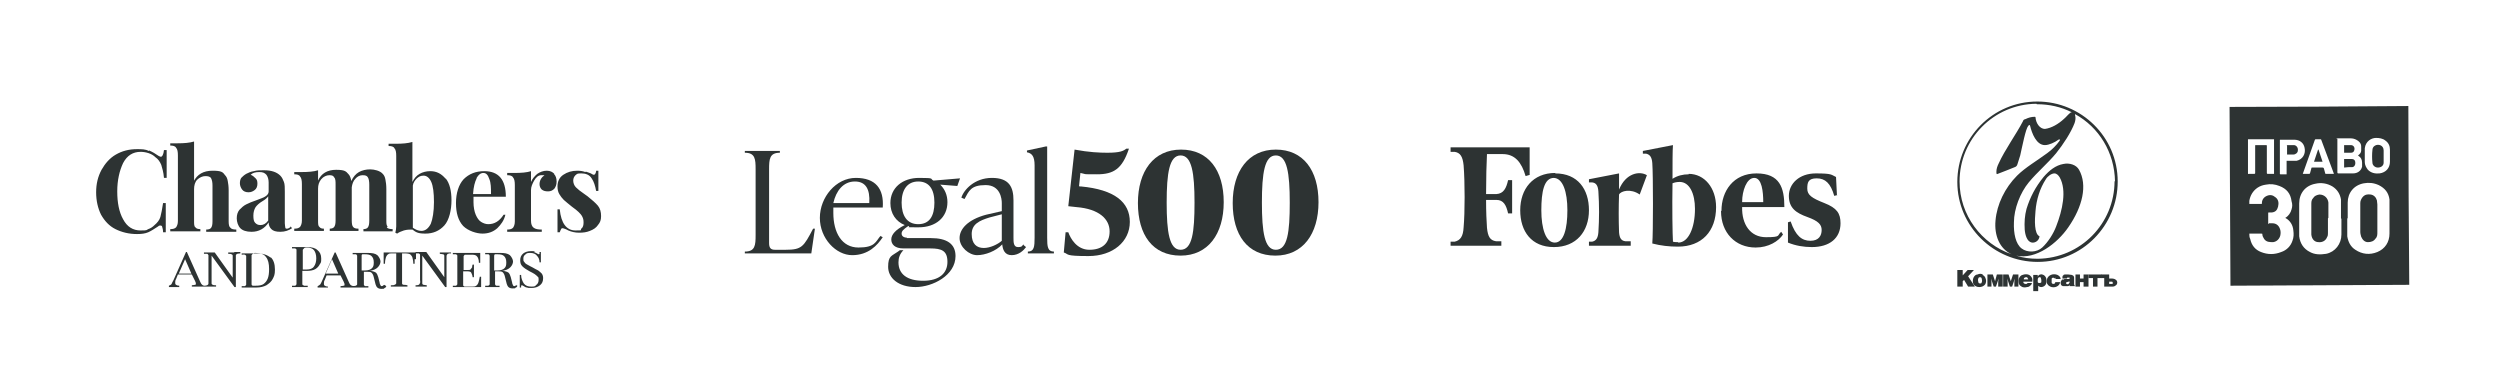
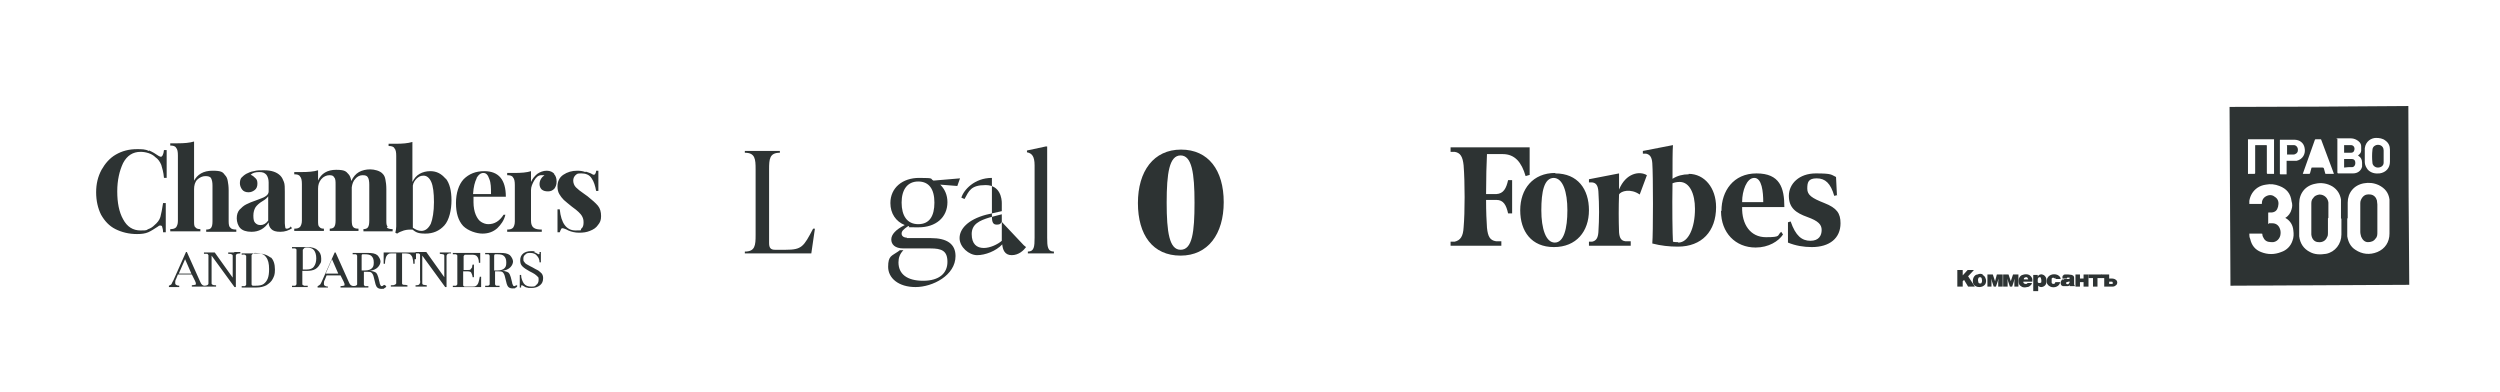
<svg xmlns="http://www.w3.org/2000/svg" id="Layer_1" version="1.1" viewBox="0 0 556.5 87.2">
  <defs>
    <style> .st0 { fill: #2d3333; } </style>
  </defs>
  <path class="st0" d="M80.5,60.1v-2.5c0-.3,0-.5,0-.7,0-.2.1-.3.2-.3.1,0,.3,0,.5,0,.7,0,1.2.1,1.5.4.3.3.5.7.5,1.4s-.1,1-.4,1.3c-.3.3-.8.5-1.5.5h-.8ZM72.5,60.9l1.4-3.2,1.4,3.2h-2.9ZM85.5,63.4c-.2.2-.4.3-.5.3s-.2,0-.3-.2c0-.1-.2-.3-.2-.6l-.3-1.2c-.1-.4-.3-.8-.5-1-.3-.2-.6-.3-1.1-.4-.1,0-.3,0-.4,0,.9-.1,1.5-.4,1.9-.8.4-.4.6-.9.6-1.3s-.3-1-.7-1.4c-.5-.4-1.2-.5-2.2-.5s-.4,0-.5,0h-1.3c-.7,0-1.2,0-1.5,0v.3c.3,0,.5,0,.7,0,.1,0,.2.1.3.3,0,.1,0,.4,0,.7v5c0,.3,0,.5,0,.7,0,.1-.1.2-.3.3-.1,0-1.1.4-1.5-.7l-3-6.7h-.2l-2.8,6.3c-.1.3-.3.6-.4.8-.2.2-.4.3-.6.4v.3c.2,0,2,0,2.3,0v-.2c-.3,0-.6-.1-.7-.2-.2-.1-.2-.3-.2-.5s0-.5.2-.8l.4-1h3.1l.7,1.4c.1.3.2.4.2.6s0,.3-.2.3c-.1,0-.4.1-.7.1v.3c.4,0,5.8,0,6.2,0v-.3c-.3,0-.5,0-.7,0-.1,0-.2-.1-.3-.3,0-.1,0-.4,0-.7v-2.2h.7c.4,0,.8,0,1,.2.2.2.4.5.5,1l.4,1.6c.2.7.6,1,1.3,1s.5,0,.7-.2c.2,0,.3-.2.4-.4l-.3-.2ZM110,60.1v-2.5c0-.3,0-.5,0-.7,0-.1.1-.3.2-.3.1,0,.3,0,.5,0,.7,0,1.2.1,1.5.4.3.3.5.7.5,1.4s-.1,1-.4,1.3c-.3.3-.8.5-1.5.5h-.8ZM115,63.4c-.2.2-.4.3-.5.3s-.2,0-.3-.2c0-.1-.2-.3-.2-.6l-.3-1.2c-.1-.4-.3-.8-.5-1-.3-.2-.6-.3-1.1-.4-.1,0-.3,0-.4,0,.9-.1,1.5-.4,1.9-.8.4-.4.6-.9.6-1.3s-.3-1-.7-1.4c-.5-.4-1.2-.5-2.2-.5s-.4,0-.5,0h-1.3c-.7,0-1.2,0-1.5,0v.3c.3,0,.5,0,.7,0,.1,0,.2.1.3.3,0,.2,0,.4,0,.7v5c0,.3,0,.5,0,.7,0,.1-.2.2-.3.3-.1,0-.4,0-.7,0v.3c.4,0,2.8,0,3.2,0v-.3c-.3,0-.5,0-.7,0-.2,0-.2-.2-.3-.3,0-.2,0-.4,0-.7v-2.2h.7c.4,0,.8,0,1,.2.2.2.4.5.5,1l.4,1.6c.2.7.6,1,1.3,1s.5,0,.7-.2c.2,0,.3-.2.4-.4h-.2ZM59.7,49.1c-.5.7-1.1,1-1.7,1s-.9-.2-1.2-.5c-.3-.3-.4-.8-.4-1.6s.2-1.4.5-1.9c.3-.4.8-.9,1.5-1.3.7-.4,1.1-.8,1.3-1.1v5.3ZM64.6,50.6c-.3.2-.5.3-.7.3s-.4,0-.4-.3c0-.2-.1-.4-.1-.9v-7c0-.9,0-1.7-.2-2.2s-.4-1-.8-1.4c-.4-.4-.9-.7-1.5-.9-.6-.2-1.3-.3-2.2-.3s-1.5,0-2.2.2c-.7.1-1.3.4-1.7.6-.5.3-.8.6-1.1.9-.2.3-.3.7-.3,1.2s.2,1,.5,1.4c.3.4.8.6,1.4.6s1-.2,1.4-.5c.4-.3.6-.8.6-1.4s-.1-.9-.4-1.2-.6-.6-1.1-.8c.4-.4,1-.6,1.9-.6s1.2.2,1.6.6c.3.4.5,1,.5,1.7v2c0,.4-.2.8-.7,1.1-.4.3-1.1.5-2.1.9-.9.3-1.6.6-2.2.9-.6.3-1,.7-1.5,1.2-.4.5-.6,1.1-.6,1.9s.3,1.7.8,2.2c.5.5,1.3.8,2.5.8,1.6,0,2.9-.7,3.8-2.1,0,.6.2,1.1.6,1.5.4.4,1,.6,2,.6s1.9-.3,2.6-.8l-.3-.4ZM118.8,56.1c.2,0,.4.2.7.3.2.1.3.2.4.2s.1,0,.2-.1c0,0,0-.2,0-.4h.3c0,.4,0,1.2,0,2.3h-.3c0-.6-.2-1.1-.6-1.5-.3-.4-.8-.6-1.5-.6s-.8.1-1.1.4c-.3.2-.4.5-.4.9s0,.5.2.7c.1.2.3.4.5.5.2.1.5.3.9.5l.4.2c.5.3.9.5,1.3.7.3.2.6.5.8.7.2.3.3.6.3,1,0,.7-.2,1.2-.7,1.6-.5.4-1.1.6-1.9.6s-.7,0-1-.1c-.3,0-.5-.2-.7-.3-.2-.1-.3-.2-.4-.2s-.1,0-.2.1c0,0,0,.2,0,.4h-.3c0-.4,0-1.3,0-2.8h.3c0,.8.3,1.4.6,1.9.4.5.9.7,1.7.7s.8-.1,1.1-.4c.3-.2.5-.6.5-1.1s0-.5-.2-.7c-.2-.2-.4-.4-.7-.6-.3-.2-.7-.4-1.1-.6-.7-.4-1.2-.7-1.6-1.1-.4-.4-.5-.8-.5-1.4s.2-1.1.7-1.5c.4-.3,1-.5,1.7-.5.4,0,.7,0,.9.1M107.1,63.9c-.5,0-5.5,0-6.3,0v-.3c.3,0,.5,0,.7,0,.1,0,.2-.2.3-.3,0-.2,0-.4,0-.7v-5c0-.3,0-.5,0-.7,0-.1-.1-.2-.3-.3-.1,0-.4,0-.7,0v-.3c.8,0,2,0,3.6,0s2,0,2.5,0c0,.5,0,1,0,1.4s0,.6,0,.8h-.3c0-.7-.2-1.2-.4-1.4-.2-.3-.6-.4-1.1-.4h-.9c-.3,0-.5,0-.7,0-.1,0-.2.2-.3.3,0,.2,0,.4,0,.7v2.4h1c.3,0,.5,0,.6-.2.1-.1.2-.3.3-.4,0-.2,0-.4.1-.6h.3c0,.3,0,.6,0,.9v.5c0,.3,0,.8,0,1.4h-.3c0-.4-.2-.7-.3-1-.1-.2-.4-.3-.8-.3h-1v2.4c0,.3,0,.5,0,.7,0,.1.1.2.3.3.1,0,.4,0,.7,0h.9c.4,0,.8,0,1-.2.2-.1.4-.4.5-.7.1-.3.2-.7.3-1.3h.3c0,.2,0,.5,0,.9,0,.4,0,.9,0,1.5M100.4,56.4c-.3,0-.5,0-.7.1-.1,0-.2.2-.3.4,0,.2,0,.4,0,.7v6.3h-.3l-5.1-7v5.5c0,.3,0,.6,0,.7,0,.2.2.3.3.3.2,0,.4.1.7.1v.3c-.3,0-2.2,0-2.5,0v-.3c.3,0,.5,0,.7-.1.1,0,.2-.2.3-.4s0-.4,0-.7v-4.9c0-.3,0-.5,0-.7,0-.1-.1-.2-.3-.3-.1,0-.4,0-.7,0v-.3c.3,0,.7,0,1.2,0s.8,0,1.2,0l4,5.6v-4.1c0-.3,0-.6,0-.7,0-.2-.2-.3-.3-.3-.2,0-.4-.1-.7-.1v-.3c.3,0,.7,0,1.3,0s.9,0,1.2,0v.2ZM92.3,57.7c0,.4,0,.8,0,1h-.3c0-.6-.1-1-.2-1.4-.1-.3-.3-.5-.5-.7-.2-.1-.6-.2-1-.2h-.8v5.9c0,.4,0,.6,0,.8,0,.2.2.3.4.3.2,0,.4,0,.8.1v.3c-.4,0-3.3,0-3.7,0v-.3c.4,0,.7,0,.8-.1.2,0,.3-.2.4-.3,0-.2,0-.4,0-.8v-5.9h-.8c-.5,0-.8,0-1,.2-.2.1-.4.4-.5.7-.1.3-.2.8-.2,1.4h-.3c0-.3,0-.6,0-1s0-.9,0-1.5c.7,0,1.9,0,3.6,0s2.9,0,3.6,0c0,.6,0,1.1,0,1.5M67.7,55.3c-.1,0-.2.2-.3.3,0,.2,0,.4,0,.7v3.7h.8c.8,0,1.4-.2,1.7-.7.3-.4.5-1,.5-1.8s-.2-1.4-.5-1.8c-.3-.4-.9-.6-1.6-.6-.2,0-.4,0-.6.1M67.3,60.3v2.3c0,.3,0,.5,0,.7,0,.1.2.2.4.3.2,0,.4,0,.8,0v.3c-.4,0-3.1,0-3.5,0v-.3c.3,0,.5,0,.7,0,.1,0,.2-.2.3-.3,0-.1,0-.4,0-.7v-6.3c0-.3,0-.5,0-.7,0-.2-.2-.2-.3-.3-.1,0-.4,0-.7,0v-.3c.4,0,.9,0,1.5,0h1.4c.2,0,.3,0,.5,0,1,0,1.8.2,2.3.7.5.4.8,1,.8,1.8s0,.9-.3,1.3c-.2.4-.5.8-1,1.1-.5.3-1.2.4-2,.4h-1ZM56.3,56.5c-.1,0-.2.2-.3.3,0,.1,0,.4,0,.7v5.1c0,.3,0,.5,0,.7,0,.1.1.3.3.3.1,0,.3,0,.6,0,.8,0,1.4-.1,1.8-.4.4-.3.7-.7.9-1.2s.3-1.2.3-2.1c0-1.2-.2-2.1-.7-2.7-.4-.6-1.2-.9-2.3-.9-.2,0-.4,0-.6.1M60.2,57.2c.7.6,1,1.6,1,2.8s-.2,1.5-.5,2.1c-.3.6-.8,1-1.4,1.4-.6.3-1.3.5-2.2.5h-.7c-.5,0-.8,0-1,0-.7,0-1.2,0-1.6,0v-.3c.3,0,.5,0,.7,0,.1,0,.2-.2.3-.3,0-.1,0-.4,0-.7v-5c0-.3,0-.5,0-.7,0-.1-.1-.2-.3-.3s-.4,0-.7,0v-.3c.3,0,.7,0,1.2,0h1.1c.6,0,1,0,1.2,0,1.3,0,2.3.4,3,1M39.8,60.9l1.4-3.2,1.4,3.2h-2.9ZM52.1,56.2c-.5,0-1,0-1.3,0v.3c.3,0,.6,0,.7.1.2,0,.3.2.3.3,0,.2,0,.4,0,.7v4.2l-4-5.6c-.3,0-.7,0-1.2,0s-.9,0-1.2,0v.3c.3,0,.5,0,.7,0,.1,0,.2.1.3.3,0,.2,0,.4,0,.7v4.9c0,.3,0,.6,0,.7,0,.2-.1.3-.3.4-.2,0-1,.5-1.5-.7l-3-6.7h-.2l-2.8,6.3c-.2.3-.3.6-.4.8s-.4.3-.6.4v.3c.2,0,2,0,2.3,0v-.3c-.3,0-.6-.1-.7-.2-.2-.1-.2-.3-.2-.5s0-.5.2-.8l.4-1h3.1l.7,1.4c.1.3.2.4.2.6s0,.3-.2.3c-.1,0-.4.1-.7.1v.3c.4,0,5.1,0,5.4,0v-.3c-.3,0-.6,0-.7-.1-.2,0-.3-.2-.3-.3,0-.2,0-.4,0-.7v-5.5l5.1,7h.3v-6.3c0-.3,0-.6,0-.7,0-.2.1-.3.3-.4.1,0,.4-.1.7-.1v-.3c-.4,0-.8,0-1.3,0M130.4,38.2c.5.2,1,.3,1.3.5.2.1.3.2.4.2s.3,0,.4-.2c.1-.2.2-.4.2-.7h.5c0,.9,0,2.4,0,4.5h-.5c-.2-1.1-.5-2.1-1-2.8-.5-.8-1.3-1.1-2.3-1.1s-.9.1-1.3.4c-.3.3-.5.7-.5,1.2s.2,1.1.6,1.5c.4.4,1,.9,1.9,1.5l.7.5c1,.8,1.8,1.5,2.3,2.1.5.6.7,1.4.7,2.3s-.2,1.4-.7,2c-.4.6-1,1-1.8,1.3-.7.3-1.5.4-2.4.4s-1.7-.2-2.4-.5c-.5-.3-.9-.4-1.2-.5-.2,0-.3,0-.4.2-.1.2-.2.4-.3.7h-.5c0-1,0-2.7,0-5.1h.5c.3,3.1,1.5,4.7,3.5,4.7s.9-.1,1.3-.4c.4-.3.5-.8.5-1.4s-.1-.9-.3-1.3c-.2-.4-.5-.7-.8-1-.3-.3-.8-.7-1.5-1.2-.8-.6-1.3-1.1-1.8-1.5-.4-.4-.7-.8-1-1.3-.3-.5-.4-1.1-.4-1.7,0-1.1.4-2,1.3-2.6.9-.6,1.9-.9,3.1-.9.7,0,1.3.1,1.8.3M123.3,38.7c.4.4.6,1,.6,1.7s-.2,1.2-.5,1.6c-.4.4-.8.6-1.4.6s-1-.1-1.4-.4c-.3-.3-.5-.7-.5-1.2,0-.8.4-1.5,1.1-2,0,0-.2,0-.3,0-.2,0-.3,0-.4,0-.7,0-1.2.5-1.6,1.2-.4.7-.7,1.4-.7,2.1v6.8c0,.8.2,1.3.6,1.6.4.3,1,.4,1.8.4v.5c-.2,0-.4,0-.6,0-1.7,0-5,0-6.6,0-.1,0-.3,0-.5,0v-.5c.6,0,1-.1,1.3-.4.2-.3.4-.7.4-1.4v-8.1c0-.8-.1-1.4-.4-1.7-.2-.4-.7-.5-1.3-.5v-.5c.5,0,1.1,0,1.6,0,1.5,0,2.8-.1,3.7-.4v2.4c.3-.7.8-1.3,1.4-1.8.6-.4,1.3-.7,2.1-.7.8,0,1.3.3,1.7.7M106.1,39.7c-.4.8-.7,1.9-.8,3.5h4c0-1.3,0-2.5-.4-3.4-.3-.9-.7-1.3-1.3-1.3s-1.1.4-1.5,1.1M112.1,47.8h.4c-.3,1.3-1,2.2-1.8,3-.9.8-2,1.2-3.3,1.2s-3.2-.6-4.3-1.7c-1.1-1.2-1.6-2.9-1.6-5.1s.6-4.1,1.7-5.3c1.2-1.2,2.7-1.8,4.6-1.8,3.2,0,4.8,1.9,4.8,5.7h-7.2c0,.3,0,.7,0,1.2,0,1.1.2,2.1.5,2.8.3.7.7,1.3,1.2,1.6.5.3,1,.5,1.6.5,1.4,0,2.5-.7,3.4-2.1M95.9,49.8c.4-1,.7-2.7.7-4.8s-.2-3.6-.6-4.5c-.4-.9-1-1.4-1.7-1.4s-1,.2-1.5.6c-.4.4-.8.9-.9,1.6v9.4c.6.4,1.2.7,1.9.7.9,0,1.6-.6,2.1-1.6M99.2,39.7c.9,1.1,1.3,2.8,1.3,4.9s-.5,4.4-1.6,5.6c-1.1,1.2-2.5,1.8-4.2,1.8s-2.1-.3-2.9-.9c-.6,0-1.2,0-1.9.2-.6.2-1.1.4-1.5.7l-.4-.2c.1-.4.2-.9.2-1.4v-15.7c0-.8-.1-1.4-.4-1.7-.2-.4-.7-.5-1.3-.5v-.5c.5,0,1,0,1.6,0,1.5,0,2.7-.1,3.7-.4v8.9c.4-.8.9-1.4,1.6-1.8.7-.4,1.5-.6,2.4-.6,1.4,0,2.5.6,3.4,1.7M86.1,50.6c.2.3.7.4,1.3.4v.5c-1.7,0-4.9,0-6.5,0v-.5c.4,0,.8-.1,1-.4.2-.3.3-.7.3-1.5v-8c0-.7-.1-1.3-.3-1.6-.2-.4-.6-.5-1.2-.5s-1.2.3-1.6.8c-.5.5-.7,1.2-.8,1.9v7.4c0,.7.1,1.2.3,1.4.2.3.6.4,1.2.4v.5c-1.6,0-4.8,0-6.4,0v-.5c.4,0,.8-.1,1-.4.2-.3.3-.7.3-1.4v-8c0-.7,0-1.3-.3-1.6-.2-.4-.5-.5-1.1-.5s-1.3.3-1.8.9c-.5.6-.7,1.3-.7,2.1v7.1c0,.7,0,1.2.3,1.4.2.3.5.4,1,.4v.5c-1.5,0-4.7,0-6.6,0v-.5c.6,0,1-.1,1.3-.4.2-.3.4-.7.4-1.4v-8.1c0-.8-.1-1.4-.4-1.7-.2-.4-.7-.5-1.3-.5v-.5c.5,0,1.1,0,1.6,0,1.5,0,2.8-.1,3.7-.4v2.3c.7-1.6,2.1-2.4,4-2.4s2.2.3,2.8,1c.3.3.5.9.6,1.5.4-.9,1-1.6,1.7-2s1.6-.6,2.5-.6,2.2.3,2.8,1c.3.3.5.7.6,1.3.1.5.2,1.2.2,2.1v6.9c0,.7,0,1.2.3,1.4M43.1,40.4c.8-1.6,2.2-2.4,4.2-2.4s2.3.3,2.8,1c.3.3.5.7.6,1.3.1.5.2,1.2.2,2.1v6.9c0,.7.1,1.2.4,1.4.2.3.7.4,1.3.4v.5c-1.8,0-5.1,0-6.7,0v-.5c.5,0,.9-.1,1.1-.4.2-.3.3-.7.3-1.4v-8c0-.7-.1-1.2-.3-1.6-.2-.4-.7-.5-1.3-.5s-1.3.3-1.8.8c-.5.5-.7,1.3-.7,2.1v7.1c0,.7,0,1.2.3,1.4.2.3.6.4,1.1.4v.5c-1.6,0-4.9,0-6.7,0v-.5c.6,0,1-.1,1.3-.4.2-.3.4-.7.4-1.4v-14.6c0-.8-.1-1.4-.4-1.7-.2-.4-.7-.5-1.3-.5v-.5c.5,0,1.1,0,1.6,0,1.5,0,2.7-.1,3.7-.4v8.8ZM33.2,33.5c.7.3,1.4.7,2.1,1.2.2.1.4.2.5.2.3,0,.6-.5.7-1.5h.6c0,1.2,0,3.2,0,6.2h-.6c-.1-1.3-.4-2.2-.6-2.9-.3-.7-.7-1.3-1.3-1.7-.4-.4-.9-.7-1.5-.9-.6-.2-1.2-.3-1.8-.3-1.7,0-3,.8-3.9,2.5-.8,1.7-1.3,3.8-1.3,6.3s.4,4.6,1.3,6.2c.9,1.7,2.2,2.5,3.9,2.5s1.2-.1,1.7-.3c.6-.2,1-.5,1.4-.9.6-.5,1.1-1.1,1.3-1.8.2-.7.4-1.8.6-3.1h.6c0,3.1,0,5.2,0,6.5h-.6c0-.5-.1-.9-.2-1.2,0-.2-.2-.3-.4-.3s-.3,0-.5.2c-.8.5-1.5,1-2.2,1.3-.7.3-1.5.4-2.5.4-1.8,0-3.4-.4-4.8-1.1-1.4-.7-2.4-1.8-3.2-3.2-.7-1.4-1.1-3.1-1.1-5s.4-3.5,1.2-5c.8-1.4,1.8-2.6,3.2-3.4,1.4-.8,2.9-1.2,4.7-1.2,1,0,1.9,0,2.6.4" />
  <path class="st0" d="M365,43.3c-2-1.4-4.2-.8-4.6,0-.1,2.8-.1,5.6,0,8.4.1,1.3.5,1.9,1.4,2h1.2v1h-9.3v-.9h.7c.9-.2,1.3-.8,1.4-2.1.2-3,.2-6,0-9.1-.1-1.3-.5-1.9-1.4-2h-.7v-.7l6.7-1.3v3.6c1.5-3.7,4.6-4.2,6.2-3.2l-1.6,4.3ZM409.1,43.4l-.8.2c-.8-2.8-2-3.9-3.9-3.9s-2.1.9-2.1,2.3,1,2.1,3.8,3.2c2.8,1.1,3.6,2.3,3.6,4.5,0,3.3-2.4,5.3-6.4,5.3-1.8,0-3.6-.3-5.3-1v-4.5c-.1,0,.6-.2.6-.2,1.1,3.2,2.5,4.3,4.4,4.3s2.5-1.2,2.5-2.4-.7-2-3.2-2.9c-2.5-.9-4.1-2-4.1-4.7s2.3-5,6-5,3.4.3,4.5.8l.2,4ZM387.8,45h4.7c0-2.3-.3-5.4-2-5.4s-2.7,2.9-2.7,5.3h0ZM383.2,46.9c0-4.3,2.6-8.3,7.8-8.3s6.2,3.2,6.2,7.5h-9.4c-.1,3.8,1.8,6.7,5.3,6.7s2.4-.4,3.4-1.2l.4.6c-1,1.5-3.2,2.9-6.1,2.9-4.5,0-7.7-3.3-7.7-8.1M345.9,39.6c-2.2,0-2.8,3.1-2.8,7.2s1,7.2,3,7.2,2.8-3.1,2.8-7.2-1-7.2-3.1-7.2h0ZM346.2,38.6c5,0,7.5,3.5,7.5,8.2s-2.8,8.2-7.8,8.2-7.5-3.5-7.5-8.2,2.8-8.3,7.8-8.3M340.6,38.9l-1,.3c-.9-3.1-2.4-4.9-5.1-4.9h-3.5c-.1,2-.2,5.4-.2,8.9h2.3c1.6-.1,2.2-1.3,2.6-3.1h.9v7.4h-.9c-.4-1.8-1-3-2.6-3h-2.3c0,2.6.1,4.8.2,6.2.2,2,.7,2.8,2,3h1.2v1h-11.3v-.9h.9c1.3-.3,1.9-1.2,2-3.2.3-3.3.3-10,0-13.8-.2-1.9-.7-2.8-2-3h-.9v-1h17.6v6.1ZM373.5,53.9c-.4,0-.8,0-1.1-.1-.1-1.5-.2-7.7-.1-13,.5-.2,1-.3,1.6-.3,2.2,0,3.4,2.6,3.4,6,0,4.3-1.5,7.5-3.7,7.5M375.9,38.8c-1.3,0-2.5.3-3.6,1,0-3.4,0-6.3.1-7.5l-6.7,1.3v.6h.7c.9.2,1.3.8,1.4,2.1.2,2.5.2,15.8,0,17.9,1.9.5,3.8.7,5.7.7,5.3,0,8.5-3.4,8.5-8.8,0-4.3-2.6-7.4-6.1-7.4" />
  <g>
    <g>
-       <path class="st0" d="M453.4,23.2c2.8,0,5.4.6,7.8,1.8,0,0-.2,0-.2,0-.6.4-1,1-1.6,1.5-1.2,1.1-2.7,2-4.2,2.2-1.1,0-2-1.2-2.1-2.6,0,0,0-.1-.2-.1-.7,0-1.4.2-2,.5-.4.1-.5.2-.6.5-1.5,2.9-4,6.3-5.4,9.4-.3.6-.5,1.2-.5,1.8,0,.4,0,.7.3.5,1.3-.5,2.6-1,3.8-1.5.3-.1.5-.3.6-.7.2-.6.4-1.3.6-1.9.5-2.2,1.2-5.9,1.8-6.6.3-.3.3-.2.4,0,.4,1.7,1.4,4.3,3.3,4.3.9,0,2.2-.6,3-1.2.3-.2.4,0,.3.2-.8,1.1-1.7,2-2.8,2.8-2.3,1.7-4.9,3.2-6.7,5-2.7,2.7-4.5,6.4-4.8,10-.3,3.3.9,6.3,3.6,7.5-6.7-2.3-11.6-8.7-11.6-16.2,0-9.5,7.6-17.2,17.1-17.3M470.7,40.3c0,9.5-7.6,17.2-17.1,17.3-1.7,0-3.3-.2-4.8-.7,4.4,1,9.2-2.8,11.6-6.3,3.2-4.6,4.3-9.4,2.4-12.8-.6-1.1-2.1-1.6-3.5-1.3-1.7.3-3.1,1.4-4.4,2.9-1.8,2.2-3,4.5-3.8,7.1-.4,1.5-.5,3-.4,4.6.1,1.2.5,2.7,1.6,2.9.7.1,1.6-.4,1.7-1.4-1.2-.5-1.1-3.6-.9-5.6.2-2.6,1-5.1,2.3-7.1.4-.7,1.3-1.3,1.9-1.3.5,0,.9.4,1.2.9,1.6,2.9.6,7.3-.8,10.9-.6,1.6-1.8,3.5-3.1,4.7-1.2,1.1-3.3,1.2-4.6.2-1.3-1-1.8-3.3-1.7-5.8,0-3,1.4-6.6,3.3-8.9,1.9-2.3,4.2-4.2,6.1-6.5,1.6-2,3.3-4.6,4.1-6.7.2-.6.3-1.2.1-1.8,0,0,0-.1,0-.2,5.3,2.9,8.8,8.5,8.9,15M453.6,58.3c9.9,0,17.8-8.1,17.8-17.9,0-9.9-8.1-17.8-17.9-17.8-9.9,0-17.8,8.1-17.8,17.9,0,9.9,8.1,17.8,17.9,17.8" />
      <path class="st0" d="M460.5,63.2c-.1.1-.4.1-.5,0-.1,0-.1-.3,0-.4.1,0,.2,0,.4-.1.2,0,.3,0,.3-.1,0,0,0,0,0,.1,0,.2,0,.3-.2.4M461.7,63.4v-1.4c0-.2,0-.4-.1-.5,0-.1-.2-.2-.4-.3-.2,0-.5-.1-.8-.1s-.3,0-.4,0c-.1,0-.2,0-.3,0-.2,0-.3,0-.4.2-.1,0-.2.2-.2.3,0,.1,0,.2,0,.4h1c0,0,0-.2.1-.2,0,0,.2,0,.3,0s.2,0,.2,0,0,0,0,.1,0,0,0,.1c0,0,0,0-.1.1,0,0-.3,0-.5,0h-.5c0,0-.1,0-.2.1s-.1,0-.2,0c-.1,0-.2,0-.3.2-.1.1-.2.3-.2.5s0,.3.1.5c0,.1.2.2.4.3.2,0,.3,0,.5,0s.2,0,.3,0c0,0,.2,0,.3,0,.2,0,.4-.2.4-.3v.3h1.2c-.1-.2-.2-.3-.2-.4" />
      <path class="st0" d="M470,63.2s-.1,0-.2,0h-.3v-.5s.2,0,.3,0c0,0,.2,0,.2,0,.2,0,.3,0,.3.3s-.1.2-.3.2M471,62.3c-.2-.2-.6-.3-.9-.3h-.6v-.9h-1.7v.8h.6v1.9h1.7c.3,0,.6,0,.9-.3.2-.1.3-.4.3-.6s-.1-.5-.3-.6" />
    </g>
    <polygon class="st0" points="444.1 62.6 443.6 61.1 442.4 61.1 442.4 63.8 443.3 63.8 443.3 62.7 443.2 62 443.8 63.8 444.3 63.8 444.9 62 444.8 62.7 444.8 63.8 445.8 63.8 445.8 61.1 444.5 61.1 444.1 62.6" />
    <polygon class="st0" points="439.4 60.1 438 60.1 436.9 61.3 436.9 60.1 435.7 60.1 435.7 63.8 436.9 63.8 436.9 62.6 437.2 62.3 438.1 63.8 439.6 63.8 438.1 61.5 439.4 60.1" />
    <g>
      <path class="st0" d="M441.1,62.9c0,.2-.2.2-.3.2s-.3,0-.4-.2c0-.2-.1-.3-.1-.5s0-.3.1-.5c0-.1.2-.2.3-.2s.3,0,.4.2c0,.1.1.3.1.5s0,.4-.1.5M441.4,61.1c-.4-.2-.8-.2-1.2,0-.4,0-.7.3-.9.7-.2.4-.2,1.1,0,1.5.3.4.8.6,1.3.6s1-.2,1.3-.6c.2-.3.3-.9.1-1.3-.1-.4-.4-.7-.7-.8" />
      <path class="st0" d="M454.4,62.8c0,.1-.2.2-.4.2s-.3,0-.4-.2c0-.1,0-.3,0-.5s0-.3.1-.4c0-.1.2-.2.3-.2s.3,0,.3.2c0,.1.1.3.1.4s0,.3,0,.4M454.7,61.1c-.4-.1-.9,0-1.1.5v-.4h-1v3.6h1.1v-1.2c.2.2.4.3.7.3s.8-.2,1-.6c.2-.4.2-.9.1-1.3-.1-.4-.4-.8-.9-.9" />
    </g>
    <polygon class="st0" points="447.6 62.6 447.1 61.1 445.9 61.1 445.9 63.8 446.9 63.8 446.9 62.7 446.8 62 447.4 63.8 447.9 63.8 448.5 62 448.4 62.7 448.4 63.8 449.3 63.8 449.3 61.1 448.1 61.1 447.6 62.6" />
    <polygon class="st0" points="463.8 61.1 463.8 62 463 62 463 61.1 462 61.1 462 61.1 462 63.8 463 63.8 463 62.8 463.8 62.8 463.8 63.8 464.9 63.8 464.9 63.8 464.9 61.1 463.8 61.1" />
    <path class="st0" d="M457.5,61.8c0,0,0,.2.1.3h1.1c0-.4-.3-.7-.7-.9-.4-.2-1.1-.2-1.5,0-.4.2-.6.4-.8.8,0,.2-.1.4-.1.5,0,.3,0,.6.2.8.1.2.4.4.6.5.4.2,1,.2,1.4,0,.5-.2.7-.6.8-1h-1.1c0,.2-.1.4-.4.4s-.4-.2-.4-.3c0-.3,0-.6,0-.9.1-.2.5-.3.6,0" />
    <polygon class="st0" points="464.9 61.9 465.9 61.9 465.9 63.8 466.9 63.8 466.9 61.9 467.9 61.9 467.9 61.1 464.9 61.1 464.9 61.9" />
    <path class="st0" d="M450.5,62.2c0-.2,0-.3.2-.4,0,0,.2-.1.3-.1s.2,0,.3.1c0,0,.1.2.2.4h-1ZM451.7,61.2c-.4-.2-1-.2-1.5,0-.4.1-.6.4-.8.8-.1.3-.1.7,0,1.1.1.4.4.6.8.8.3.1.7.1,1,0,.3,0,.5-.1.7-.3.2-.1.4-.4.4-.6h-1c0,.2-.2.2-.4.2s-.4-.1-.5-.3c0,0,0-.1,0-.2h2c0-.2,0-.4,0-.6-.1-.4-.4-.7-.7-.9" />
  </g>
  <g>
    <path class="st0" d="M509,35.8c.5,0,.9,0,1.4,0,.3,0,.5,0,.8,0,1.4-.3,2.1-1.6,1.8-2.9-.2-1.1-1.1-1.8-2.3-1.8-1,0-2,0-3.1,0-.1,0-.1,0-.1.1,0,.3,0,.5,0,.8,0,2.2,0,4.5,0,6.7,0,.1,0,.1.2.1.4,0,.9,0,1.3,0,0,0,0,0,0,0,0-1,0-1.9,0-2.9M519.5,38.7c0,0,0,0,0-.1-.9-2.5-1.9-5-2.8-7.5,0,0,0-.1-.2-.1-.3,0-.7,0-1,0-.1,0-.1,0-.2.1-.9,2.5-1.8,5.1-2.7,7.6,0,0,0,0,0,0,.5,0,.9,0,1.4,0,.1,0,.1,0,.2-.1.1-.4.2-.7.3-1.1,0-.1,0-.2.2-.2.8,0,1.6,0,2.3,0,.1,0,.2,0,.3.2.1.4.2.7.3,1.1,0,0,0,.1.1.1.5,0,1,0,1.5,0M526.4,34.7s0,0,0,0c0,.5,0,1,0,1.4,0,.6.3,1.2.7,1.7.7.7,1.6.9,2.6.8,1.4-.2,2.3-1.2,2.3-2.6,0-.9,0-1.8,0-2.7,0-.8-.3-1.5-1-2-.6-.5-1.4-.6-2.1-.6-1,0-2.3.7-2.5,2.3,0,.5,0,1.1,0,1.6M500.4,31c0,0,0,.1,0,.1,0,2.5,0,5,0,7.5,0,.1,0,.2.2.1.4,0,.8,0,1.2,0,.1,0,.2,0,.2-.2,0-1.9,0-3.8,0-5.7,0-.1,0-.3,0-.4,0,0,0-.1.1-.1.8,0,1.5,0,2.3,0,.2,0,.2,0,.2.2,0,0,0,0,0,0,0,2,0,4,0,6,0,.1,0,.2.2.2.3,0,.6,0,.9,0,.2,0,.3,0,.5,0,0-2.6,0-5.2,0-7.7-1.9,0-3.8,0-5.7,0M520.3,30.9c0,0,0,.2,0,.2,0,2.4,0,4.7,0,7.1,0,.4,0,.4.4.4,1,0,2.1,0,3.1,0,1,0,1.8-.6,2-1.5,0-.3,0-.6,0-.9,0-.7-.3-1.2-.8-1.5,0,0,0,0-.1-.1,0,0,0,0,0,0,.4-.3.7-.6.7-1.1,0-.3,0-.6,0-.9,0-.7-.5-1.2-1.1-1.5-.4-.2-.8-.3-1.2-.3-1,0-2,0-3.1,0,0,0-.1,0-.2,0M505.1,49.7c.3,0,.5,0,.7,0,.8,0,1.4.4,1.7,1.2.2.5.2,1,.1,1.5-.2.8-.8,1.4-1.6,1.5-.8,0-1.5,0-2-.7-.2-.3-.4-.7-.4-1,0-.2,0-.2-.3-.2-.8,0-1.6,0-2.4,0,0,0-.1,0-.2,0,0,.4,0,.8.2,1.2.3,1.4,1.1,2.4,2.4,2.9,1.5.6,3,.6,4.5,0,1.2-.4,2.1-1.3,2.5-2.5.3-.8.3-1.5.2-2.3-.1-1.2-.7-2.2-1.8-2.8,0,0,0,0-.1,0,0,0,0,0,.1,0,.7-.4,1.2-1.1,1.4-1.9.2-.6.2-1.2,0-1.8-.2-1.7-1.1-2.8-2.7-3.4-1-.4-2-.5-3-.3-.7.1-1.3.3-1.9.7-1,.7-1.6,1.7-1.8,2.9,0,.2,0,.5,0,.7,0,0,0,0,0,0,.9,0,1.8,0,2.7,0,.1,0,.1,0,.1-.2,0-.7.4-1.3,1.1-1.6.7-.3,1.3-.2,1.9.3.7.5.8,1.3.6,2.1-.2.8-.6,1.2-1.4,1.3-.2,0-.5,0-.7,0-.1,0-.1,0-.1.2,0,.6,0,1.2,0,1.9,0,.1,0,.3,0,.5M522.5,48.6c0,1.1,0,2.3,0,3.4,0,.2,0,.4,0,.6.2,1.2.7,2.3,1.8,3,1.5,1,3.2,1.2,4.9.5,1.7-.7,2.7-2.2,2.7-4.1,0-2.2,0-4.4,0-6.6,0-.3,0-.7,0-1-.2-1.5-1-2.5-2.4-3.2-1.1-.5-2.2-.6-3.3-.4-2.2.4-3.6,2.1-3.6,4.3,0,1.2,0,2.3,0,3.5M521.1,48.6c0-1.1,0-2.2,0-3.3,0-.3,0-.6,0-.9-.2-1.2-.8-2.2-1.9-2.9-1.2-.7-2.5-.9-3.8-.6-2.2.4-3.6,2.1-3.6,4.4,0,2.1,0,4.3,0,6.4,0,.3,0,.6,0,.9.2,1.6,1,2.8,2.4,3.5,1.1.6,2.3.6,3.6.4,2-.4,3.4-2.2,3.4-4.3,0-1.2,0-2.3,0-3.5M496.3,23.8c13.3,0,26.5-.1,39.8-.2,0,13.3.1,26.5.2,39.8l-39.8.2-.2-39.8Z" />
    <path class="st0" d="M518.2,48.6c0,1.1,0,2.2,0,3.3,0,.3,0,.6-.2.9-.3.8-1.1,1.2-1.9,1.1-.9,0-1.5-.7-1.6-1.7,0-.2,0-.5,0-.7,0-2,0-4,0-6,0-.5,0-1,.4-1.4.3-.5.8-.7,1.4-.8,1.1,0,1.9.8,2,1.8,0,1,0,2,0,2.9,0,.2,0,.4,0,.5h0Z" />
    <path class="st0" d="M525.4,48.5c0-1.1,0-2.2,0-3.3,0-.5.2-.9.5-1.3.5-.6,1.1-.7,1.8-.6.7.1,1.2.6,1.4,1.3,0,.3.1.6.1.9,0,2.1,0,4.1,0,6.2,0,.5,0,1-.4,1.4-.4.6-1,.8-1.7.8-.7,0-1.2-.5-1.5-1.2-.1-.4-.2-.7-.2-1.1,0-1,0-2,0-3h0Z" />
    <path class="st0" d="M521.8,37.3c0-.7,0-1.3,0-1.9,0,0,0,0,0,0,.6,0,1.1,0,1.7,0,.6,0,.8.4.8.9,0,.5-.3.9-.7.9-.6,0-1.2,0-1.8.1" />
    <path class="st0" d="M521.8,34c0-.6,0-1.1,0-1.7,0,0,0,0,0,0,.5,0,1,0,1.5,0,.7,0,1,.7.7,1.3-.1.3-.4.4-.7.4-.5,0-1.1,0-1.6,0" />
    <path class="st0" d="M530.6,34.9c0,.4,0,.9,0,1.3,0,.7-.6,1.1-1.3,1.1-.6,0-1.2-.5-1.2-1.1-.1-.9-.1-1.9,0-2.8,0-.4.2-.8.6-1,.7-.4,1.9-.1,1.9,1.1,0,.5,0,.9,0,1.4,0,0,0,0,0,0" />
-     <path class="st0" d="M516.1,33.3c.3.9.6,1.8.9,2.7-.6,0-1.2,0-1.9,0,.3-.9.6-1.8.9-2.7" />
    <path class="st0" d="M509,32.3c.5,0,1.1,0,1.6,0,.5,0,1,.5.9,1.2,0,.5-.5.9-1,.9-.5,0-.9,0-1.4,0,0,0,0,0,0,0,0-.7,0-1.3,0-2" />
  </g>
  <g>
    <path class="st0" d="M180.5,56.4h-14.7v-.4c2.3,0,2.4-1.4,2.4-3.7v-14.6c0-2.3-.1-3.7-2.4-3.7v-.4h7.8v.4c-2.3,0-2.4,1.4-2.4,3.7v16.4c0,1,.3,1.5,1.3,1.5h2.4c3.6,0,4-.7,6.1-4.7h.4l-.8,5.5Z" />
-     <path class="st0" d="M190.3,40.4c-2.6,0-4.2,2.1-4.8,4.8h8c.2-3.1-.8-4.8-3.2-4.8M195.9,52.5l.6.3c-1.2,1.8-3.2,4-6.8,4s-7.2-3.7-7.2-8.3,3.6-8.9,8-8.9,6.3,2.4,6,6.6h-11c0,.4,0,.8,0,1.2,0,4.4,1.9,7.7,5.6,7.7s3.8-1.3,4.9-2.6" />
    <path class="st0" d="M204.4,40.4c-2.4,0-3.7,1.8-3.7,4.7s1.2,4.8,3.7,4.8,3.6-1.8,3.6-4.8-1.2-4.7-3.6-4.7M201.8,53h5.4c3.6,0,5.5,1.3,5.5,4,0,4.3-5.1,6.9-8.9,6.9s-6.1-2-6.1-4.5.8-2.4,2.2-3.4l.4-.3h.8c-.8.8-1.1,1.7-1.1,2.7,0,2.6,1.9,4.1,5.5,4.1s5.4-1.7,5.4-4.2-1.3-3-3.8-3h-6c-1.9,0-2.7-.9-2.7-2s1-2.2,3-3.2c-2-.8-3.2-2.6-3.2-4.9,0-3.4,2.7-5.6,6.4-5.6s2.3.2,3.2.6l5.9-.5-.6,1.7-3.8-.3c1,1,1.6,2.3,1.6,3.9,0,3.4-2.6,5.6-6.4,5.6s-1.5,0-2.3-.3c-1.2.8-1.5,1.2-1.5,1.7s.4.9,1.2.9" />
-     <path class="st0" d="M219,55.2c1.4,0,3.1-.8,4-1.6v-5.9l-2.7.7c-2.3.7-4,1.5-4,3.7s1.1,3.1,2.7,3.1M227.9,54.6l.5.4c-.5.7-1.6,1.8-3.2,1.8s-2-1.3-2.1-2.4c-1.4,1.5-3.8,2.4-5.6,2.4s-3.9-1.8-3.9-3.8,1.8-4.1,5.9-5.2l3.5-.8v-1.8c0-.9-.3-4-3.6-4s-3.7,1.3-4.7,3.1l-.7-.3c.5-1.7,2.9-4.4,6.8-4.4s4.8,2.1,4.8,5v8.3c0,1,0,2.1,1,2.1s.9-.3,1.2-.6" />
+     <path class="st0" d="M219,55.2c1.4,0,3.1-.8,4-1.6v-5.9l-2.7.7c-2.3.7-4,1.5-4,3.7s1.1,3.1,2.7,3.1M227.9,54.6l.5.4c-.5.7-1.6,1.8-3.2,1.8s-2-1.3-2.1-2.4c-1.4,1.5-3.8,2.4-5.6,2.4s-3.9-1.8-3.9-3.8,1.8-4.1,5.9-5.2l3.5-.8v-1.8c0-.9-.3-4-3.6-4s-3.7,1.3-4.7,3.1l-.7-.3c.5-1.7,2.9-4.4,6.8-4.4v8.3c0,1,0,2.1,1,2.1s.9-.3,1.2-.6" />
    <path class="st0" d="M234.5,56.4h-5.7v-.4c1.4,0,1.5-1.1,1.5-3.1v-16.1c0-2-.6-2.7-1.7-2.9v-.4l4.2-.9h.3v20.3c0,2,.1,3.1,1.5,3.1v.4Z" />
-     <path class="st0" d="M240.3,41.5h.3c7.5.7,10.9,3.5,10.9,7.9s-3.8,7.6-9.2,7.6-4.3-.4-5.5-.8l.4-4.5h.6c.5,1.4,1.9,3.9,4.7,3.9s4.5-1.4,4.5-4.1-2.3-5-7.4-5.4l-1.8-.2,1.4-12.6c3.2.6,5.6.7,7.3.7,2.8,0,3.6-.4,4.2-.9h.6c-1.5,4.5-3.4,5.7-7.1,5.7s-2.1,0-3.7-.3l-.3,2.9Z" />
    <path class="st0" d="M262.8,55.6c2.6,0,3.1-3.9,3.1-10.5s-.6-10.5-3.1-10.5-3.1,3.9-3.1,10.5.6,10.5,3.1,10.5M262.8,56.9c-6.2,0-9.5-4.6-9.5-11.7s3.5-11.9,9.6-11.9,9.5,4.6,9.5,11.7-3.5,11.9-9.6,11.9" />
-     <path class="st0" d="M284,55.6c2.6,0,3.1-3.9,3.1-10.5s-.6-10.5-3.1-10.5-3.1,3.9-3.1,10.5.6,10.5,3.1,10.5M283.9,56.9c-6.2,0-9.5-4.6-9.5-11.7s3.5-11.9,9.6-11.9,9.5,4.6,9.5,11.7-3.5,11.9-9.6,11.9" />
  </g>
</svg>